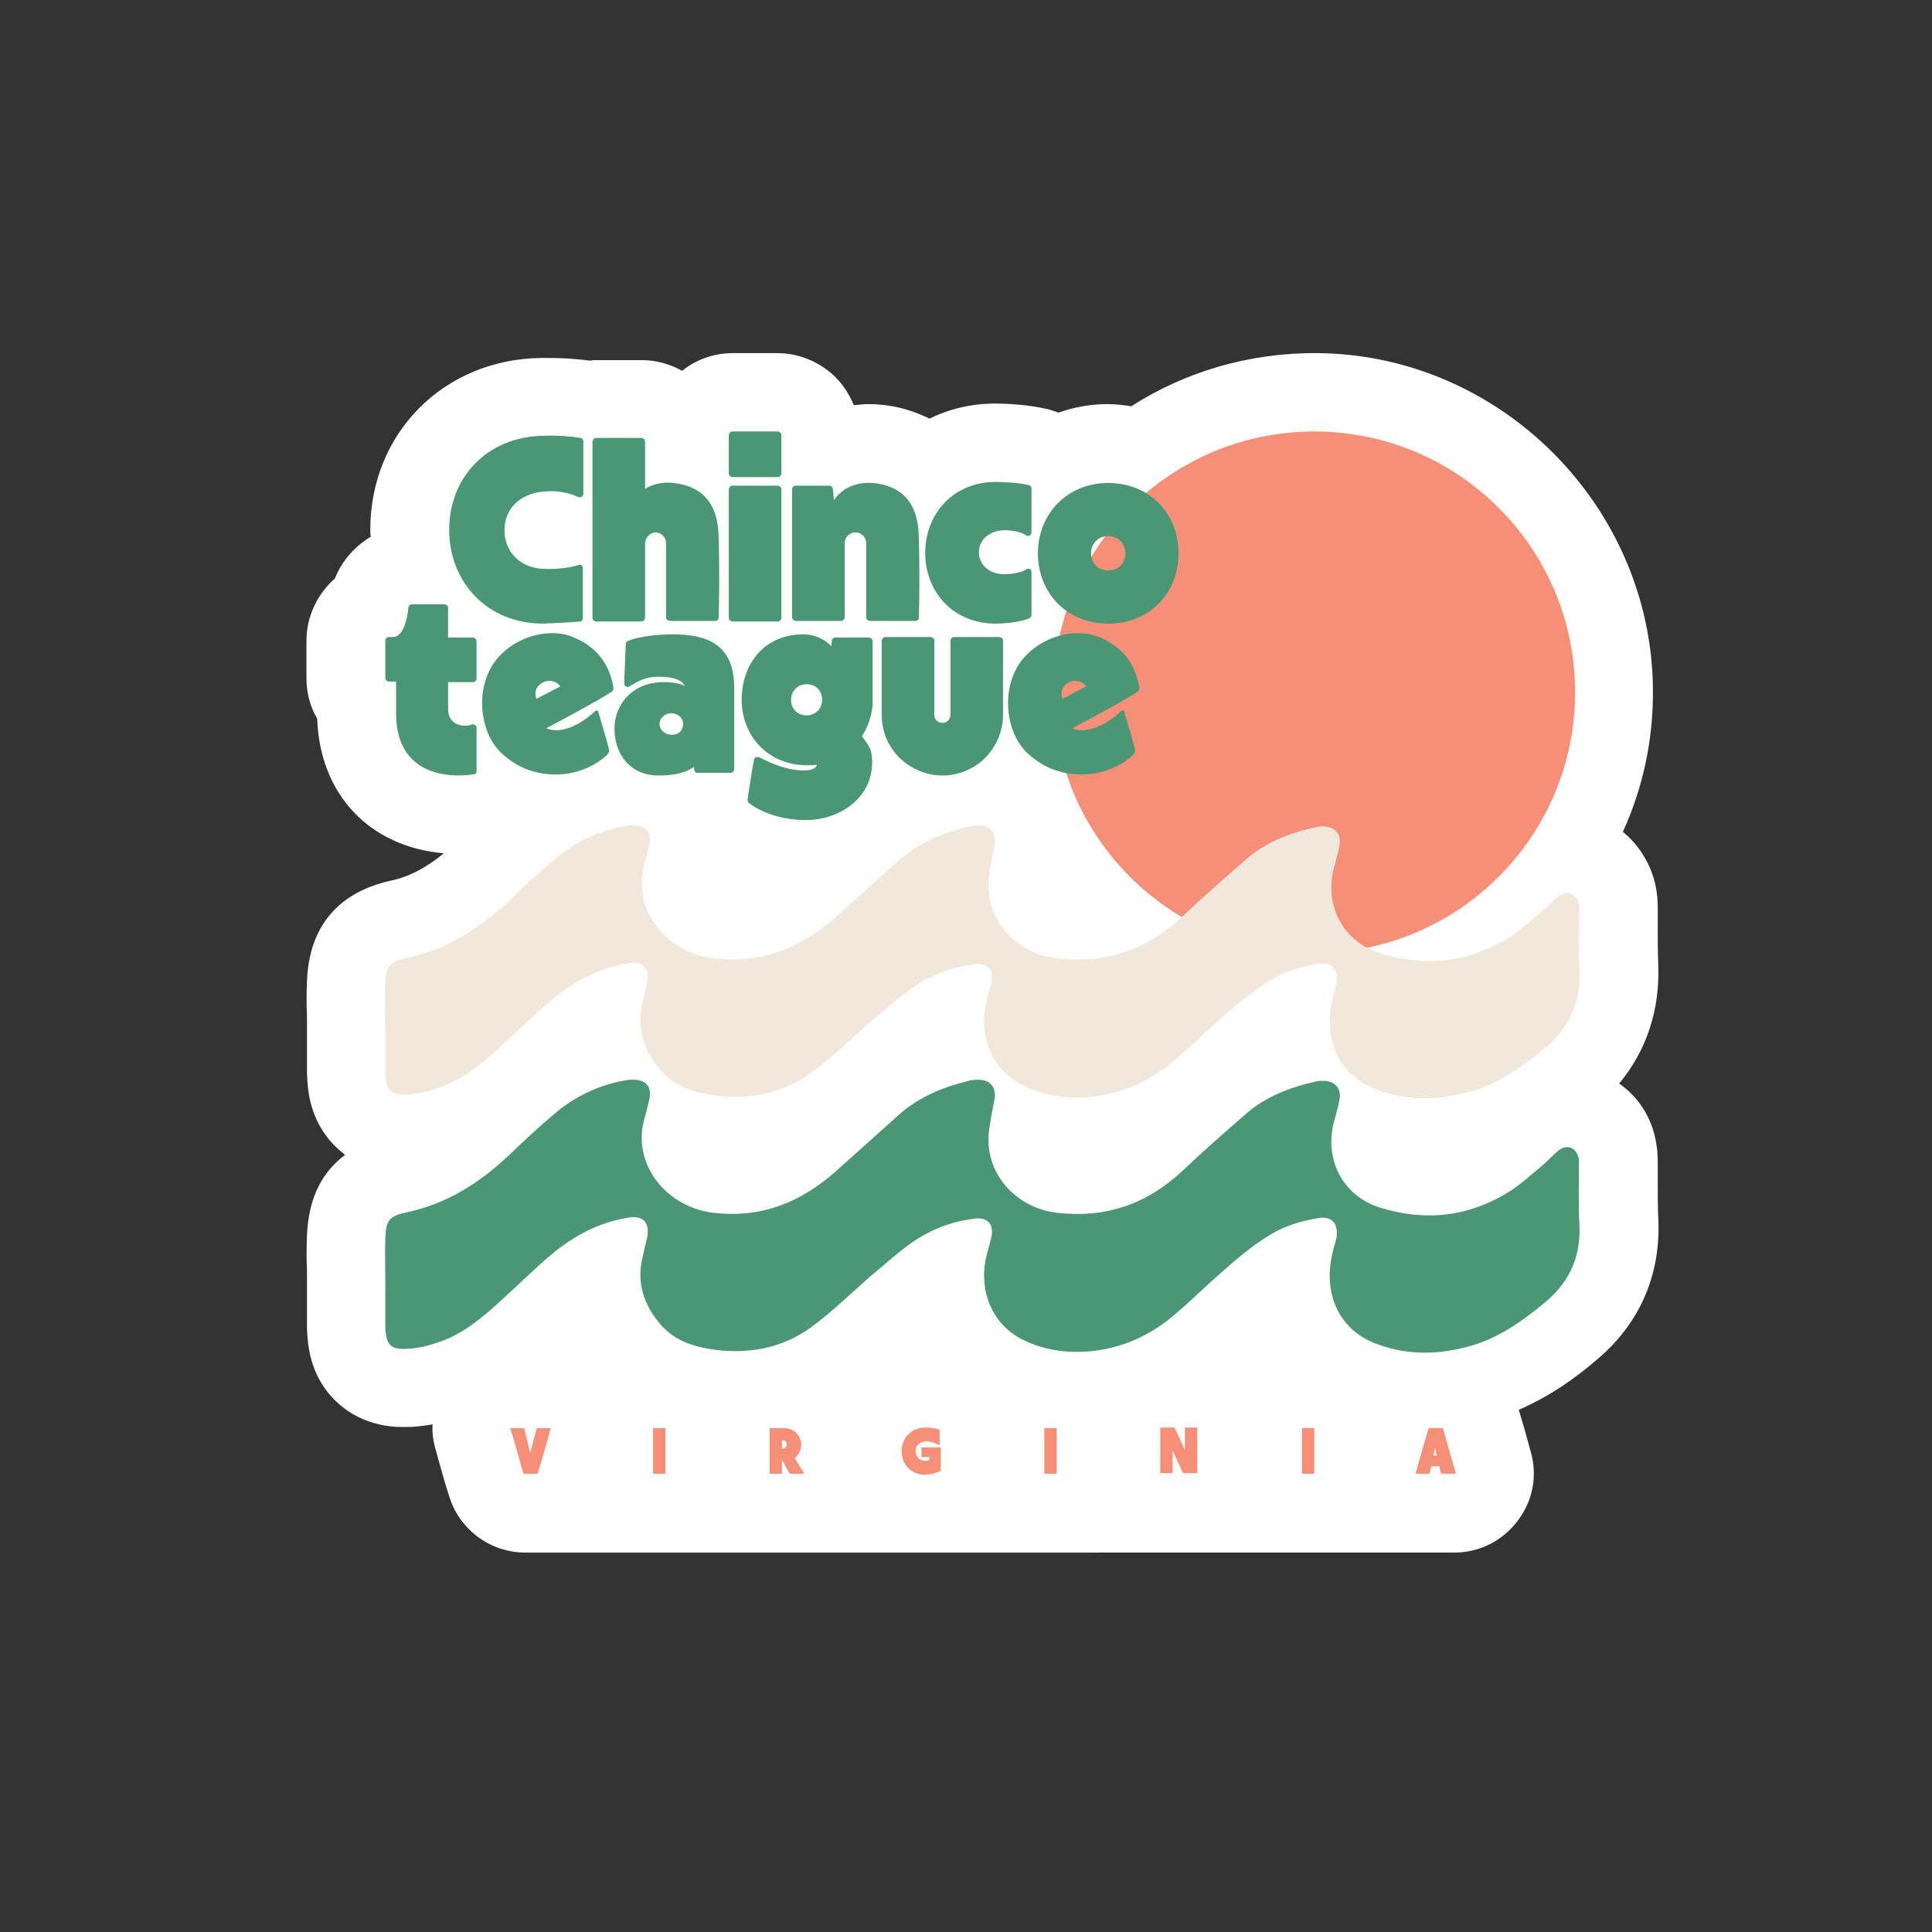
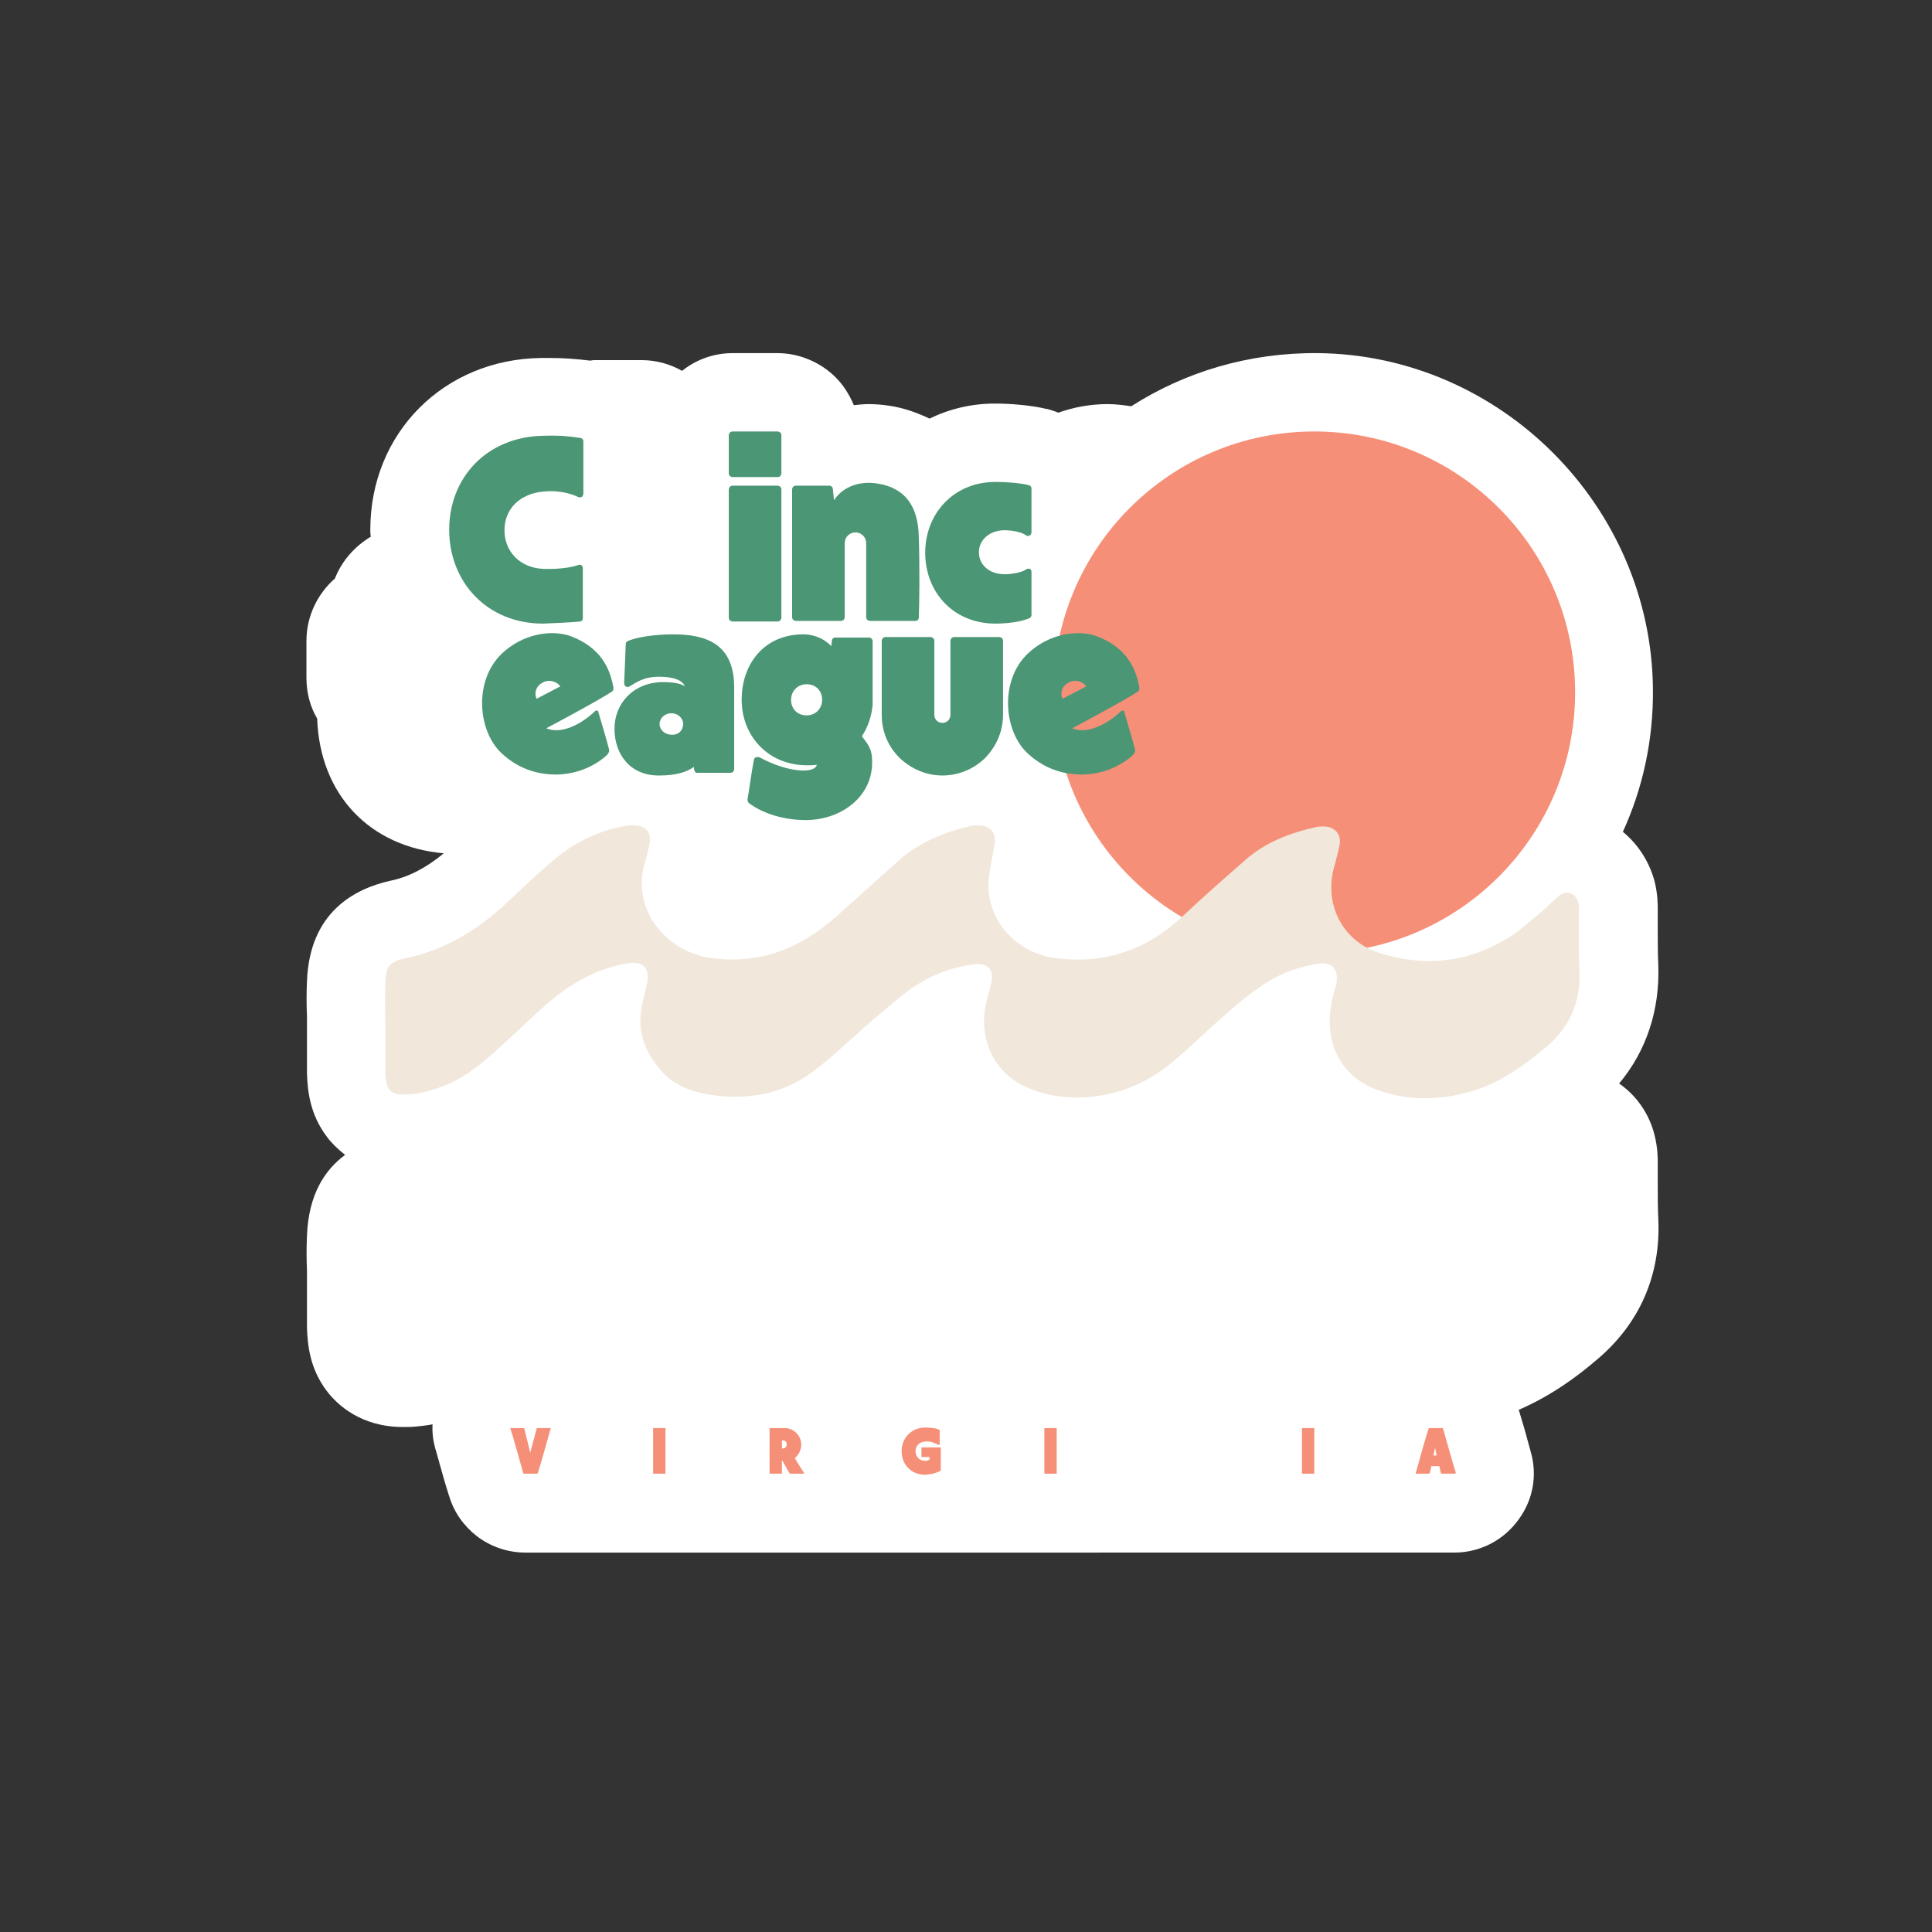
<svg xmlns="http://www.w3.org/2000/svg" version="1.1" id="Layer_1" x="0px" y="0px" viewBox="0 0 360 360" style="enable-background:new 0 0 360 360;" xml:space="preserve">
  <rect x="0" y="0" width="360" height="360" fill="#333333" stroke="none" />
  <style type="text/css">
	.st0{fill:#FFFFFF;}
	.st1{fill:#F68F77;}
	.st2{fill:#4B9674;}
	.st3{fill:#F1E7DB;}
</style>
  <g>
    <path class="st0" d="M271,289.3c4.8,0,9.2-2.3,12-6.2c2.7-3.7,3.5-8.3,2.2-12.7l-1.1-4l-1.1-3.7c6-2.6,10.9-6.2,14.5-9.3   c8-6.7,12-15.8,11.5-26.3c-0.1-2.1-0.1-4.2-0.1-6.5c0-1.2,0-2.5,0-3.7v-0.1c0-1,0-2.9-0.6-5.3c-1-4-3.4-7.4-6.6-9.6   c5.1-6.1,7.6-13.7,7.3-22.1c-0.1-2.1-0.1-4.2-0.1-6.5c0-1.2,0-2.5,0-3.7v-0.1c0-1,0-2.9-0.6-5.3c-1-3.7-3.1-6.9-5.9-9.2   c3.7-8.1,5.7-17.1,5.6-26.6c-0.3-34.1-28.4-62.3-62.5-62.6c-12.8-0.1-24.7,3.5-34.7,9.9c-1.4-0.2-2.9-0.4-4.4-0.4l0,0   c-3.3,0-6.4,0.6-9.2,1.6c-0.7-0.3-1.4-0.5-2.1-0.7H195c-2.9-0.7-6.8-1-9.5-1h-0.1c-4.4,0-8.5,1-12.2,2.8c-2.3-1.1-4.8-2-7.5-2.4   c-1.3-0.2-2.6-0.3-3.9-0.3c-0.9,0-1.8,0.1-2.7,0.2c-0.8-1.9-1.9-3.7-3.4-5.2c-2.8-2.8-6.8-4.5-10.8-4.5h-8.4   c-3.5,0-6.8,1.2-9.4,3.3c-2.3-1.3-4.9-2-7.6-2h-8.4c-0.4,0-0.7,0-1.1,0.1c-2.5-0.3-4.9-0.5-7.6-0.5c-0.5,0-0.9,0-1.5,0   c-18.2,0.2-31.9,14-31.9,32c0,0.4,0,0.9,0.1,1.3c-3,1.8-5.4,4.5-6.7,7.8c-3.2,2.8-5.3,7-5.3,11.6v6.9c0,2.8,0.7,5.4,2,7.6   c0.5,14.2,9.8,23.9,23.6,25.1c-3.3,2.7-6.5,4.4-9.9,5.1c-6.8,1.5-15.1,5.9-15.6,18.7c-0.1,2.3-0.1,4.4,0,6.5c0,0.4,0,0.9,0,1.3   c0,0.4,0,0.8,0,1.1v1.5v3.7c0,0.3,0,0.6,0,0.9c0,0.8,0,1.5,0,2.2c0.1,3.1,0.5,7.6,3.7,11.8c0.7,1,1.9,2.2,3.4,3.4   c-3.8,2.8-6.8,7.4-7.1,15c-0.1,2.3-0.1,4.4,0,6.5c0,0.4,0,0.9,0,1.3c0,0.4,0,0.8,0,1.1v1.5v3.7c0,0.3,0,0.6,0,0.9   c0,0.8,0,1.5,0,2.2c0.1,3.1,0.5,7.6,3.7,11.8c1.9,2.5,6.3,6.7,14.2,6.7c0.8,0,1.7,0,2.6-0.1c0.9-0.1,1.9-0.2,2.9-0.4   c-0.1,1.5,0.1,3,0.5,4.5c0,0.1,0.1,0.2,0.1,0.3c0.3,1.1,2,7.2,2.4,8.3c0,0.1,0.1,0.2,0.1,0.3c0.9,3,2.7,5.5,5.1,7.4   c2.6,2,5.8,3.1,9.1,3.1H271z" />
    <g>
      <circle class="st1" cx="244.9" cy="129" r="48.6" />
-       <path class="st2" d="M71.8,239.1c0-2.8-0.1-5.6,0-8.3c0.1-3.4,0.7-4.2,4-4.9c7.5-1.6,13.6-5.5,19.1-10.7c2.8-2.7,5.7-5.4,8.7-7.9    c3.6-3,7.8-5,12.4-5.9c0.7-0.1,1.4-0.3,2.1-0.2c2.3,0,3.4,1.4,2.9,3.6c-0.3,1.3-0.6,2.6-1,3.9c-2.2,8.6,4.5,16.4,13.1,17.3    c8.9,1,16.1-2,22.6-7.7c3.9-3.5,7.8-7,11.7-10.5c3.9-3.5,8.5-5.3,13.5-6.5c0.5-0.1,1-0.1,1.5-0.1c2.2,0,3.3,1.5,2.9,3.7    c-0.4,2.2-0.9,4.4-1.1,6.7c-0.4,7.6,5.5,13.6,12.9,14.4c8.9,1,16.6-1.6,23.2-7.8c3.8-3.6,7.8-7.1,11.7-10.5    c3.8-3.4,8.4-5.1,13.3-6.2c0.5-0.1,1-0.1,1.5-0.1c2,0.1,3.2,1.5,2.8,3.5c-0.3,1.6-0.8,3.2-1.2,4.8c-1.5,7.1,2.3,13.3,8.7,15.3    c8.6,2.7,16.7,1.7,24.2-3c2.2-1.4,4.2-3.3,6.3-5c1-0.9,1.9-1.9,2.9-2.7c1.5-1.1,3.1-0.5,3.6,1.3c0.2,0.6,0.1,1.2,0.1,1.8    c0,3.6-0.1,7.2,0.1,10.8c0.3,5.9-1.8,10.6-6.3,14.4c-4.2,3.5-8.7,6.7-14,8.2c-5.7,1.6-11.3,1.8-17-0.2c-7.7-2.6-10.2-9.6-8.9-16.2    c0.2-1.2,0.6-2.4,0.9-3.6c0.5-2.8-0.8-4.3-3.5-3.8c-3,0.5-6,1.4-8.7,3c-4,2.4-7.4,5.5-10.9,8.6c-2.4,2.2-4.8,4.5-7.3,6.6    c-5,4.2-10.8,6.5-17.2,6.7c-3.8,0.1-7.6-0.6-11.1-2.4c-5.3-2.8-7.9-8.7-6.6-15c0.3-1.3,0.7-2.6,1-3.9c0.6-2.5-0.7-3.9-3.3-3.5    c-4.6,0.6-8.7,2.3-12.4,5.1c-2.4,1.8-4.6,3.8-6.9,5.7c-3.3,2.9-6.5,6-10,8.7c-5.3,4.2-11.4,5.7-18.2,5c-4.3-0.5-8.1-1.6-10.9-4.9    c-3-3.5-4.4-7.6-3.3-12.3c0.3-1.3,0.6-2.6,0.9-3.9c0.5-2.7-0.8-4.1-3.6-3.6c-5.5,0.9-10.1,3.4-14.3,6.9c-3.2,2.7-6.2,5.7-9.3,8.5    c-3.5,3.2-7.1,6.3-11.7,7.8c-1.7,0.6-3.6,1.1-5.4,1.2c-3.5,0.3-4.4-0.6-4.5-4.1c0-0.9,0-1.9,0-2.8    C71.8,242.6,71.8,240.8,71.8,239.1L71.8,239.1z" />
      <path class="st3" d="M71.8,191.7c0-2.8-0.1-5.6,0-8.3c0.1-3.4,0.7-4.2,4-4.9c7.5-1.6,13.6-5.5,19.1-10.7c2.8-2.7,5.7-5.4,8.7-7.9    c3.6-3,7.8-5,12.4-5.9c0.7-0.1,1.4-0.3,2.1-0.2c2.3,0,3.4,1.4,2.9,3.6c-0.3,1.3-0.6,2.6-1,3.9c-2.2,8.6,4.5,16.4,13.1,17.3    c8.9,1,16.1-2,22.6-7.7c3.9-3.5,7.8-7,11.7-10.5c3.9-3.5,8.5-5.3,13.5-6.5c0.5-0.1,1-0.1,1.5-0.1c2.2,0,3.3,1.5,2.9,3.7    c-0.4,2.2-0.9,4.4-1.1,6.7c-0.4,7.6,5.5,13.6,12.9,14.4c8.9,1,16.6-1.6,23.2-7.8c3.8-3.6,7.8-7.1,11.7-10.5    c3.8-3.4,8.4-5.1,13.3-6.2c0.5-0.1,1-0.1,1.5-0.1c2,0.1,3.2,1.5,2.8,3.5c-0.3,1.6-0.8,3.2-1.2,4.8c-1.5,7.1,2.3,13.3,8.7,15.3    c8.6,2.7,16.7,1.7,24.2-3c2.2-1.4,4.2-3.3,6.3-5c1-0.9,1.9-1.9,2.9-2.7c1.5-1.1,3.1-0.5,3.6,1.3c0.2,0.6,0.1,1.2,0.1,1.8    c0,3.6-0.1,7.2,0.1,10.8c0.3,5.9-1.8,10.6-6.3,14.4c-4.2,3.5-8.7,6.7-14,8.2c-5.7,1.6-11.3,1.8-17-0.2c-7.7-2.6-10.2-9.6-8.9-16.2    c0.2-1.2,0.6-2.4,0.9-3.6c0.5-2.8-0.8-4.3-3.5-3.8c-3,0.5-6,1.4-8.7,3c-4,2.4-7.4,5.5-10.9,8.6c-2.4,2.2-4.8,4.5-7.3,6.6    c-5,4.2-10.8,6.5-17.2,6.7c-3.8,0.1-7.6-0.6-11.1-2.4c-5.3-2.8-7.9-8.7-6.6-15c0.3-1.3,0.7-2.6,1-3.9c0.6-2.5-0.7-3.9-3.3-3.5    c-4.6,0.6-8.7,2.3-12.4,5.1c-2.4,1.8-4.6,3.8-6.9,5.7c-3.3,2.9-6.5,6-10,8.7c-5.3,4.2-11.4,5.7-18.2,5c-4.3-0.5-8.1-1.6-10.9-4.9    c-3-3.5-4.4-7.6-3.3-12.3c0.3-1.3,0.6-2.6,0.9-3.9c0.5-2.7-0.8-4.1-3.6-3.6c-5.5,0.9-10.1,3.4-14.3,6.9c-3.2,2.7-6.2,5.7-9.3,8.5    c-3.5,3.2-7.1,6.3-11.7,7.8c-1.7,0.6-3.6,1.1-5.4,1.2c-3.5,0.3-4.4-0.6-4.5-4.1c0-0.9,0-1.9,0-2.8    C71.8,195.2,71.8,193.4,71.8,191.7L71.8,191.7z" />
      <g>
        <g>
          <path class="st2" d="M108.6,115.2c0,0.3-0.2,0.6-0.5,0.6c-1.6,0.2-5,0.3-6.9,0.4c-10.5,0-17.5-7.8-17.5-17.5s7-17.3,17.5-17.5      c3.1-0.1,5,0.1,6.9,0.4c0.3,0,0.6,0.3,0.6,0.6V92c0,0.2-0.1,0.4-0.3,0.6c-0.2,0.1-0.4,0.1-0.7,0c-1.4-0.7-3.9-1.3-6.5-1      C96.9,92,94,94.8,94,98.8s2.9,7,7.2,7.2c2.6,0.1,5.1-0.2,6.5-0.7c0.2-0.1,0.4-0.1,0.6,0s0.3,0.3,0.3,0.6      C108.6,108.1,108.6,113.5,108.6,115.2L108.6,115.2z" />
-           <path class="st2" d="M120.2,101.3v13.8c0,0.2-0.1,0.3-0.2,0.5c-0.1,0.1-0.3,0.2-0.5,0.2h-8.4c-0.2,0-0.3-0.1-0.5-0.2      c-0.1-0.1-0.2-0.3-0.2-0.5V82.3c0-0.2,0.1-0.3,0.2-0.5c0.1-0.1,0.3-0.2,0.5-0.2h8.4c0.2,0,0.3,0.1,0.5,0.2      c0.1,0.1,0.2,0.3,0.2,0.5v8.8c1.7-1.1,3.9-1.4,6-1c5.2,0.8,7.6,4.3,7.7,9.9c0.2,6,0.1,13,0,15.1c0,0.4-0.3,0.6-0.7,0.6h-8.4      c-0.2,0-0.3-0.1-0.5-0.2c-0.1-0.1-0.2-0.3-0.2-0.5v-13.8c0-1.1-0.9-2-2-2l0,0C121.1,99.3,120.2,100.2,120.2,101.3L120.2,101.3z" />
          <path class="st2" d="M145.6,88.2c0,0.2-0.1,0.3-0.2,0.5c-0.1,0.1-0.3,0.2-0.5,0.2h-8.4c-0.2,0-0.3-0.1-0.5-0.2      c-0.1-0.1-0.2-0.3-0.2-0.5v-7.1c0-0.2,0.1-0.3,0.2-0.5c0.1-0.1,0.3-0.2,0.5-0.2h8.4c0.2,0,0.3,0.1,0.5,0.2      c0.1,0.1,0.2,0.3,0.2,0.5V88.2z M145.6,115.1c0,0.2-0.1,0.3-0.2,0.5c-0.1,0.1-0.3,0.2-0.5,0.2h-8.4c-0.2,0-0.3-0.1-0.5-0.2      c-0.1-0.1-0.2-0.3-0.2-0.5V91.2c0-0.2,0.1-0.3,0.2-0.5c0.1-0.1,0.3-0.2,0.5-0.2h8.4c0.2,0,0.3,0.1,0.5,0.2      c0.1,0.1,0.2,0.3,0.2,0.5V115.1z" />
          <path class="st2" d="M155.4,93.2c1.8-2.7,5-3.6,8.1-3.1c5.2,0.8,7.6,4.3,7.7,9.9c0.2,6,0.1,13,0,15.1c0,0.4-0.3,0.6-0.7,0.6      h-8.4c-0.2,0-0.3-0.1-0.5-0.2c-0.1-0.1-0.2-0.3-0.2-0.5v-13.8c0-1.1-0.9-2-2-2l0,0c-1.1,0-2,0.9-2,2V115c0,0.2-0.1,0.3-0.2,0.5      c-0.1,0.1-0.3,0.2-0.5,0.2h-8.4c-0.2,0-0.3-0.1-0.5-0.2c-0.1-0.1-0.2-0.3-0.2-0.5V91.2c0-0.4,0.3-0.7,0.7-0.7h6.2      c0.4,0,0.7,0.3,0.7,0.7L155.4,93.2L155.4,93.2z" />
          <path class="st2" d="M192.2,99.2c0,0.2-0.1,0.5-0.4,0.6c-0.2,0.1-0.5,0.1-0.7-0.1c-0.8-0.6-2.7-0.9-3.9-0.9      c-2.8,0-4.8,1.8-4.8,4.1c0,2.3,1.9,4.1,4.8,4.1c1.2,0,3.2-0.3,4-0.9c0.2-0.1,0.4-0.2,0.7-0.1c0.2,0.1,0.3,0.3,0.3,0.6      c0,2.3,0,6.6,0,8c0,0.3-0.2,0.5-0.4,0.6c-1.6,0.7-4.3,1-6.3,1c-7.9,0-13.1-5.9-13.1-13.2c0-7.3,5.3-13.2,13.1-13.2      c1.9,0,4.7,0.2,6.2,0.6c0.3,0.1,0.5,0.3,0.5,0.6L192.2,99.2L192.2,99.2z" />
-           <path class="st2" d="M219.6,103.1c0,7.2-5.2,13.1-13.1,13.1c-7.9,0-13.1-5.9-13.1-13.1S198.7,90,206.5,90      C214.4,90,219.6,95.9,219.6,103.1z M209.7,103.1c0-1.8-1.3-3.2-3.2-3.2s-3.2,1.4-3.2,3.2c0,1.8,1.3,3.2,3.2,3.2      C208.4,106.3,209.7,104.9,209.7,103.1z" />
        </g>
        <g>
-           <path class="st2" d="M73.3,118.7c1.8-0.1,2.6-3.2,2.8-5.5c0-0.3,0.3-0.6,0.6-0.6c1.3,0,4.8,0,6.1,0c0.2,0,0.3,0.1,0.5,0.2      c0.1,0.1,0.2,0.3,0.2,0.5v5.5h4.6c0.4,0,0.7,0.3,0.7,0.7v6.9c0,0.4-0.3,0.7-0.7,0.7h-4.6v5.2c0.1,2.8,2.8,3.3,4.4,2.7      c0.2-0.1,0.4,0,0.6,0.1c0.2,0.1,0.3,0.3,0.3,0.5c0,2.1,0,6.6,0,8.1c0,0.3-0.2,0.6-0.6,0.6c-4.2,0.6-14.2,0.5-14.4-11.1      c0-1.6,0-3.4,0-6.2h-1.3c-0.4,0-0.7-0.3-0.7-0.7v-6.9c0-0.4,0.3-0.7,0.7-0.7C72.5,118.7,73.3,118.7,73.3,118.7z" />
          <path class="st2" d="M114.3,128.1c0,0.3,0,0.6-0.2,0.7c-2.1,1.5-12.3,6.9-12.3,6.9c2.7,1.2,6.5-0.7,9.1-3.2      c0.1-0.1,0.2-0.1,0.4-0.1c0.1,0,0.2,0.2,0.2,0.3c0.7,2.4,1.7,5.7,2,7c0.1,0.4-0.2,0.7-0.4,1c-3,2.7-6.9,3.8-10.4,3.6      c-3.3-0.2-6.4-1.3-9.3-4c-4.4-4.2-5.1-13.4,0-18.4c3.9-3.8,9.4-4.7,13.1-3.3C111.6,120.6,113.6,124.1,114.3,128.1L114.3,128.1z       M100,130.2c0.6-0.3,2.5-1.3,4.4-2.3c-0.4-0.7-1.9-1.5-3.3-0.7C99.6,128,99.6,129.5,100,130.2L100,130.2z" />
          <path class="st2" d="M136.8,128.3v15c0,0.4-0.3,0.7-0.7,0.7h-6.3c-0.1,0-0.3-0.1-0.4-0.4c0-0.1-0.1-0.3-0.1-0.7      c-1.4,1-3.4,1.6-6.4,1.6c-5.4,0.1-8.4-3.9-8.4-8.7c0-4.8,3.6-8.7,9.1-8.7c1.5,0,3.3,0.2,4,0.8c-0.4-1.2-2.2-1.8-4.8-1.8      c-3,0-4.4,1.2-5.5,1.8c-0.2,0.1-0.5,0.2-0.7,0c-0.2-0.1-0.3-0.4-0.3-0.6c0.1-1.8,0.2-5.1,0.3-7.3c0-0.2,0.1-0.4,0.3-0.5      c1.6-0.8,5.3-1.3,8.5-1.3C131.5,118.2,136.9,119.9,136.8,128.3z M127.3,134.9c0-1.1-1-2-2.2-2c-1.2,0-2.2,0.9-2.2,2      c0,1.1,1,2,2.2,2C126.4,137,127.3,136.1,127.3,134.9z" />
          <path class="st2" d="M160.6,137.2c1.5,1.9,2,2.7,1.9,5.4c-0.3,6-5.7,10-11.9,10.2c-4.4,0.1-8.5-1.2-11.1-3.2      c-0.2-0.2-0.2-0.5-0.2-0.7c0.3-1.7,0.8-5.5,1.2-7.4c0-0.2,0.2-0.3,0.4-0.4c0.2-0.1,0.4,0,0.6,0c5.3,2.9,10.4,3.1,10.7,1.4      c-0.6,0.1-1.2,0.1-1.8,0.1c-7.3,0-12.2-5.5-12.2-12.2c0-6.7,4.2-12.2,11.5-12.2c1.8,0,3.8,0.7,5.2,2.2l0.1-1      c0-0.3,0.3-0.6,0.6-0.6h6.3c0.4,0,0.7,0.3,0.7,0.7v11.9C162.4,133.5,161.7,135.5,160.6,137.2L160.6,137.2z M153.2,130.4      c0-1.6-1.1-2.9-2.9-2.9c-1.7,0-2.9,1.3-2.9,2.9c0,1.6,1.1,2.9,2.9,2.9C152,133.3,153.2,132,153.2,130.4z" />
          <path class="st2" d="M164.3,133.2v-13.8c0-0.2,0.1-0.3,0.2-0.5c0.1-0.1,0.3-0.2,0.5-0.2h8.4c0.2,0,0.3,0.1,0.5,0.2      c0.1,0.1,0.2,0.3,0.2,0.5v13.8c0,0.9,0.7,1.5,1.5,1.5l0,0c0.9,0,1.5-0.7,1.5-1.5v-13.8c0-0.2,0.1-0.3,0.2-0.5      c0.1-0.1,0.3-0.2,0.5-0.2h8.4c0.2,0,0.3,0.1,0.5,0.2c0.1,0.1,0.2,0.3,0.2,0.5v13.8c0,3-1.2,5.8-3.3,8c-2.1,2.1-5,3.3-8,3.3l0,0      c-3,0-5.8-1.2-8-3.3C165.4,139,164.3,136.2,164.3,133.2L164.3,133.2z" />
          <path class="st2" d="M212.3,128.1c0,0.3,0,0.6-0.2,0.7c-2.1,1.5-12.3,6.9-12.3,6.9c2.7,1.2,6.5-0.7,9.1-3.2      c0.1-0.1,0.2-0.1,0.4-0.1c0.1,0,0.2,0.2,0.2,0.3c0.7,2.4,1.7,5.7,2,7c0.1,0.4-0.2,0.7-0.4,1c-3,2.7-6.9,3.8-10.4,3.6      c-3.3-0.2-6.4-1.3-9.3-4c-4.4-4.2-5.1-13.4,0-18.4c3.9-3.8,9.4-4.7,13.1-3.3C209.6,120.6,211.6,124.1,212.3,128.1L212.3,128.1z       M198,130.2c0.6-0.3,2.5-1.3,4.4-2.3c-0.4-0.7-1.9-1.5-3.3-0.7C197.6,128,197.6,129.5,198,130.2L198,130.2z" />
        </g>
      </g>
      <g>
        <path class="st1" d="M100,266.2c0,0,0-0.1,0.1-0.1h0.1h2.3h0.1v0.1c-0.3,1.1-2,7.2-2.4,8.3c0,0,0,0.1-0.1,0.1H100h-2.3h-0.1     l-0.1-0.1c-0.3-1.1-2-7.2-2.4-8.3v-0.1h0.1h2.3h0.1l0.1,0.1l1.1,4.5L100,266.2z" />
        <path class="st1" d="M124,274.5v0.1h-0.1h-2.1h-0.1v-0.1v-8.3v-0.1h0.1h2.1h0.1v0.1V274.5z" />
        <path class="st1" d="M149.7,274.6C149.7,274.6,149.7,274.7,149.7,274.6h-2.4h-0.1l-0.1-0.1l-1.3-2.3h-0.1v2.3v0.1h-0.1h-2.1h-0.1     v-0.1v-8.3v-0.1h0.1h2.7c1.7,0,3.1,1.4,3.1,3.1c0,1-0.5,1.9-1.2,2.5c0.6,1,1.2,2,1.8,2.9C149.7,274.5,149.7,274.6,149.7,274.6z      M146.6,269.1c0-0.2-0.1-0.4-0.2-0.5s-0.3-0.2-0.5-0.2h-0.2v1.5h0.2c0.2,0,0.4-0.1,0.5-0.2C146.5,269.5,146.6,269.3,146.6,269.1     L146.6,269.1z" />
        <path class="st1" d="M173.3,274.7c-0.3,0-0.6,0.1-0.9,0.1c-2.7,0-4.4-2-4.4-4.4c0-2.4,1.8-4.4,4.4-4.4c1.4,0,2.2,0.2,2.6,0.4     c0.1,0,0.1,0.1,0.1,0.2c0,0.4,0,1.9,0,2.5c0,0.1,0,0.1-0.1,0.1c-0.1,0-0.1,0-0.2,0c-0.5-0.3-1.5-0.7-2.4-0.6     c-1.1,0.1-1.8,0.8-1.8,1.8c0,1,0.7,1.8,1.8,1.8c0.3,0,0.6-0.1,0.8-0.2c0-0.2,0-0.4,0-0.5h-1.4h-0.1v-0.1v-1.6v-0.1h0.1h3.4h0.1     v0.1c0,0.4,0,3.3,0,4c0,0.1,0,0.2-0.1,0.3C174.6,274.4,173.9,274.6,173.3,274.7L173.3,274.7z" />
        <path class="st1" d="M196.9,274.5v0.1h-0.1h-2.1h-0.1v-0.1v-8.3v-0.1h0.1h2.1h0.1v0.1V274.5z" />
-         <path class="st1" d="M218.8,266l0.1,0.1l1.9,4.1v-4.1V266h0.1h2.1h0.1v0.1v8.3v0.1H223h-2.4h-0.1l-0.1-0.1l-1.9-4.1v4.1v0.1h-0.1     h-2.1h-0.1v-0.1v-8.3V266h0.1h2.4H218.8z" />
        <path class="st1" d="M244.9,274.5v0.1h-0.1h-2.1h-0.1v-0.1v-8.3v-0.1h0.1h2.1h0.1v0.1V274.5z" />
        <path class="st1" d="M271.1,274.6H271h-2.3h-0.1l-0.1-0.1c-0.1-0.3-0.2-0.8-0.3-1.3h-1.5c-0.1,0.5-0.2,1-0.3,1.3     c0,0,0,0.1-0.1,0.1h-0.1h-2.3h-0.1v-0.1c0.3-1.1,2-7.2,2.4-8.3c0,0,0-0.1,0.1-0.1h0.1h2.3h0.1l0.1,0.1c0.3,1.1,2,7.2,2.4,8.3     C271.1,274.5,271.1,274.6,271.1,274.6z M267.7,271.2c-0.1-0.5-0.2-1-0.3-1.4c-0.1,0.5-0.2,1-0.3,1.4H267.7z" />
      </g>
    </g>
  </g>
</svg>